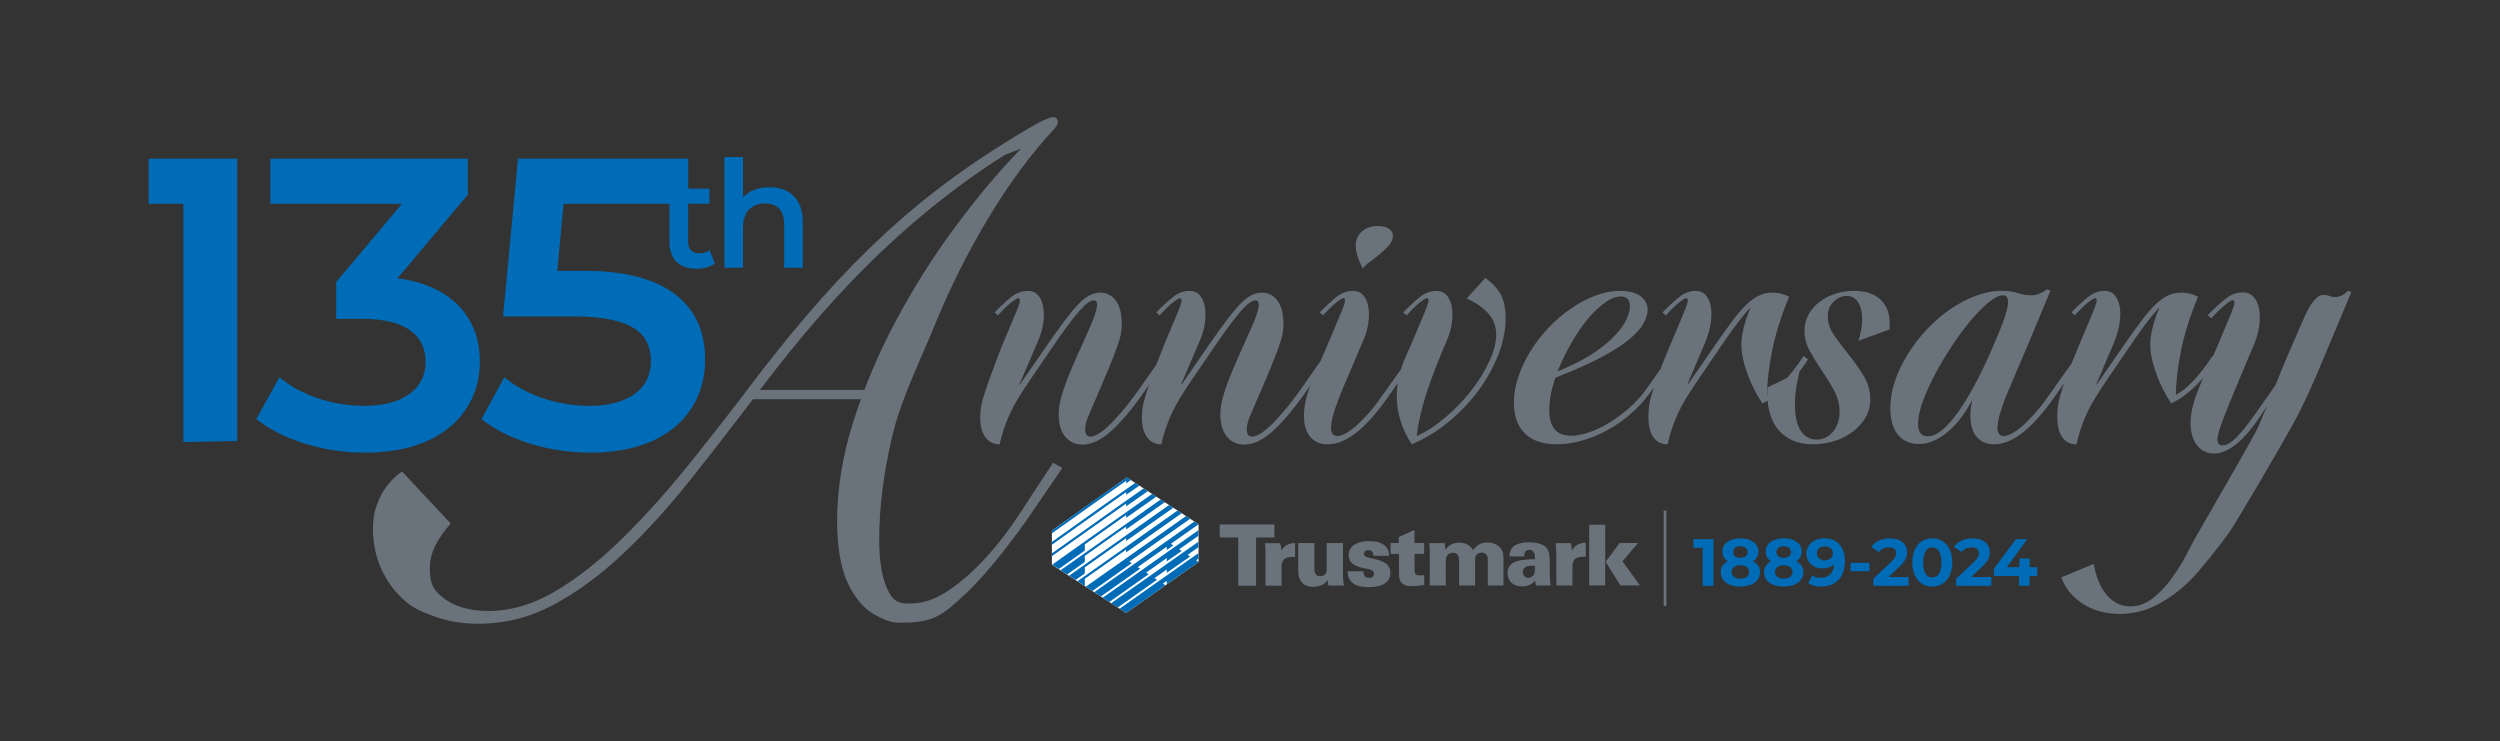
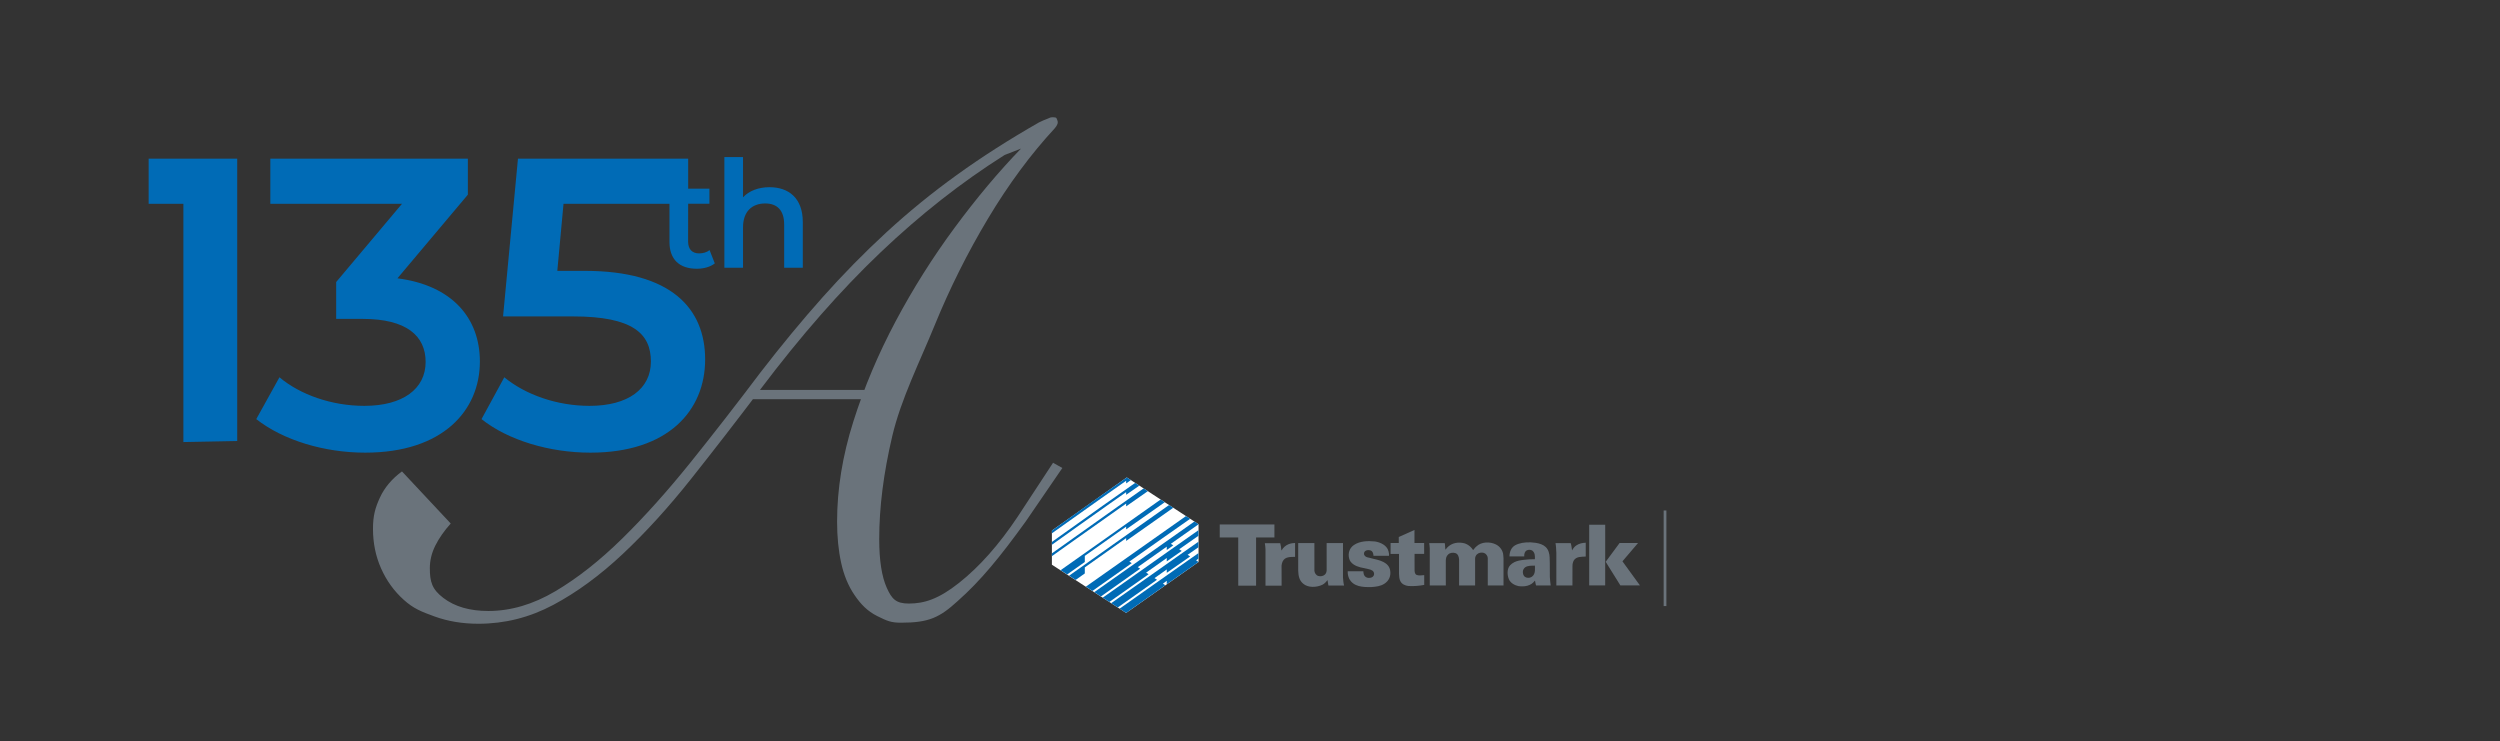
<svg xmlns="http://www.w3.org/2000/svg" id="Layer_1" width="1336" height="396" viewBox="0 0 1336 396">
  <rect x="0" y="0" width="1336" height="396" fill="#333333" stroke="none" />
  <defs>
    <style>.cls-1,.cls-2{fill:none;}.cls-3{fill:#6a737b;}.cls-2{stroke:#6a737b;stroke-width:1.455px;}.cls-4{fill:#006bb6;}.cls-5{clip-path:url(#clippath-1);}.cls-6{clip-path:url(#clippath-3);}.cls-7{clip-path:url(#clippath-4);}.cls-8{clip-path:url(#clippath-2);}.cls-9{clip-path:url(#clippath-5);}.cls-10{fill:#fff;}.cls-11{clip-path:url(#clippath);}</style>
    <clipPath id="clippath">
      <rect class="cls-1" width="1336" height="396" />
    </clipPath>
    <clipPath id="clippath-1">
      <rect class="cls-1" width="1336" height="396" />
    </clipPath>
    <clipPath id="clippath-2">
      <rect class="cls-1" width="1336" height="396" />
    </clipPath>
    <clipPath id="clippath-3">
      <rect class="cls-1" width="1336" height="396" />
    </clipPath>
    <clipPath id="clippath-4">
      <rect class="cls-1" width="1336" height="396" />
    </clipPath>
    <clipPath id="clippath-5">
      <rect class="cls-1" width="1336" height="396" />
    </clipPath>
  </defs>
  <g class="cls-11">
-     <path class="cls-3" d="M1159.959,160.491c-.946,0-2.025.448-3.232,1.34-1.209.894-2.68,2.313-4.414,4.257-1.734,1.946-3.784,4.493-6.149,7.646s-5.072,6.991-8.119,11.509l-12.14,17.816c-2.207,3.259-4.178,6.281-5.912,9.065-1.734,2.786-3.232,5.518-4.493,8.198-1.262,2.681-2.365,5.388-3.311,8.12-.946,2.734-1.789,5.73-2.523,8.986-3.259,0-5.781-1.261-7.567-3.783-1.789-2.523-2.681-5.992-2.681-10.406,0-1.892.079-3.678.237-5.36.158-1.68.603-3.863,1.34-6.543.734-2.68,1.865-6.095,3.39-10.248,1.522-4.151,3.705-9.59,6.543-16.318l6.306-14.977c1.68-3.887,2.705-6.595,3.074-8.12.367-1.522.131-2.286-.709-2.286-.422,0-1.052.291-1.892.868-.843.578-1.762,1.288-2.759,2.128-1,.842-2.05,1.813-3.154,2.917-1.103,1.103-2.128,2.182-3.074,3.232l-1.734-1.577c3.047-3.153,5.964-5.858,8.75-8.119,2.784-2.259,5.806-3.39,9.065-3.39,2.208,0,3.966.764,5.282,2.286,1.313,1.525,2.207,3.574,2.68,6.149.473,2.576.446,5.572-.079,8.986-.527,3.417-1.576,6.964-3.153,10.642l-9.302,21.915h.316l15.135-21.915c3.362-4.833,6.331-8.959,8.907-12.376,2.575-3.414,5.019-6.228,7.332-8.435,2.31-2.207,4.545-3.808,6.7-4.808,2.153-.998,4.493-1.498,7.016-1.498,1.786,0,3.468.212,5.045.631,1.577.421,2.89.945,3.941,1.576-4.205,10.09-7.227,19.656-9.065,28.694-1.84,9.041-2.759,17.239-2.759,24.595l-.473-.631c3.047-1.471,6.279-4.02,9.696-7.646,3.414-3.627,6.858-8.066,10.327-13.323l2.364,1.735c-3.468,5.572-7.385,10.432-11.745,14.583-4.363,4.153-8.592,7.122-12.692,8.908-3.365-5.045-6.069-10.457-8.119-16.239-2.049-5.779-3.074-10.878-3.074-15.293,0-2.732.497-6.016,1.498-9.854.997-3.835,2.81-8.644,5.439-14.425l3.941.788ZM1062.842,161.516c-3.049,2.471-6.281,5.73-9.695,9.775-3.417,4.047-6.78,8.592-10.091,13.637-3.311,5.045-6.306,10.09-8.986,15.135-2.68,5.045-4.863,9.881-6.543,14.505-1.683,4.626-2.523,8.568-2.523,11.824,0,2.207.419,3.89,1.262,5.045.84,1.158,2.153,1.735,3.941,1.735,2.417,0,5.018-1.156,7.804-3.469,2.784-2.311,5.728-5.676,8.829-10.09,3.099-4.415,6.307-9.8,9.617-16.16,3.311-6.358,6.647-13.532,10.012-21.52l1.891-4.573c2.732-6.515,4.282-11.403,4.651-14.662.367-3.256-.448-4.887-2.443-4.887-2.104,0-4.678,1.236-7.726,3.705M1078.372,156.628c2.259.789,4.545,1.183,6.858,1.183,1.47,0,2.889-.237,4.257-.71,1.364-.473,2.783-1.286,4.256-2.443l2.05.63-12.297,29.482-19.077,6.149-6.464,14.82c-1.998,4.52-4.205,8.725-6.622,12.613-2.419,3.889-5.02,7.227-7.804,10.011-2.786,2.786-5.703,4.966-8.75,6.543-3.049,1.576-6.148,2.365-9.302,2.365-4.835,0-8.592-1.68-11.272-5.045-2.68-3.363-4.021-8.041-4.021-14.032,0-4.833.841-9.721,2.523-14.662,1.68-4.939,3.966-9.721,6.858-14.347,2.89-4.624,6.252-8.987,10.09-13.086,3.836-4.099,7.962-7.671,12.377-10.721,4.414-3.047,8.986-5.463,13.716-7.252,4.73-1.786,9.353-2.68,13.874-2.68,3.572,0,6.488.394,8.75,1.182M1057.719,234.827c-2.05-1.734-3.444-4.124-4.178-7.174-.737-3.047-.789-6.621-.158-10.72.63-4.099,1.944-8.566,3.941-13.401l8.041-18.762,7.095-1.576,11.036,1.576-10.09,23.649c-3.365,7.989-5.309,14.086-5.834,18.289-.527,4.205.577,6.306,3.311,6.306,1.049,0,2.365-.394,3.942-1.183,1.576-.788,3.389-2.049,5.439-3.783,2.049-1.735,4.335-3.994,6.858-6.78,2.522-2.783,5.203-6.227,8.04-10.326l12.771-17.973,2.365,1.576-12.771,18.131c-5.675,8.095-11.169,14.243-16.475,18.446-5.309,4.205-10.433,6.306-15.372,6.306-3.259,0-5.912-.867-7.961-2.601M975.658,233.802c1.471-.734,2.76-1.759,3.863-3.074,1.104-1.313,1.971-2.863,2.601-4.651.631-1.786.947-3.784.947-5.991,0-3.993-.974-7.777-2.917-11.352-1.946-3.571-4.099-7.094-6.464-10.563-2.365-3.468-4.521-6.961-6.464-10.484-1.946-3.52-2.917-7.173-2.917-10.957,0-3.047.71-5.885,2.129-8.514,1.418-2.626,3.335-4.887,5.754-6.779,2.417-1.892,5.255-3.363,8.514-4.414,3.256-1.05,6.673-1.577,10.247-1.577,3.469,0,6.437.5,8.908,1.498,2.468,1,4.493,2.392,6.07,4.178,1.577,1.788,2.68,3.941,3.311,6.464.63,2.522.788,5.36.473,8.513l-16.554,5.991c1.049-3.362,1.68-6.516,1.892-9.459.209-2.942.024-5.491-.552-7.647-.579-2.153-1.525-3.835-2.838-5.045-1.316-1.207-2.917-1.813-4.809-1.813-2.419,0-4.705,1-6.858,2.996-2.155,1.997-3.232,4.678-3.232,8.04,0,3.469,1.183,6.885,3.547,10.248,2.365,3.365,4.967,6.806,7.805,10.327,2.837,3.522,5.439,7.227,7.804,11.115,2.365,3.889,3.547,8.04,3.547,12.455,0,3.783-.894,7.148-2.68,10.09-1.789,2.943-4.127,5.466-7.016,7.567-2.892,2.104-6.176,3.705-9.854,4.809-3.68,1.104-7.358,1.655-11.036,1.655-4.414,0-8.252-.788-11.509-2.365-3.259-1.576-5.885-3.729-7.883-6.464-1.995-2.732-3.389-5.963-4.178-9.696-.788-3.729-1.025-7.698-.709-11.903l17.027-8.198c-1.367,5.36-2.156,10.275-2.365,14.741-.212,4.469.079,8.277.867,11.43.789,3.153,2.102,5.597,3.942,7.331,1.837,1.735,4.072,2.602,6.7,2.602,1.786,0,3.414-.367,4.887-1.104M941.447,160.491c-.946,0-2.025.448-3.232,1.34-1.21.894-2.68,2.313-4.415,4.257-1.734,1.946-3.783,4.493-6.148,7.646s-5.072,6.991-8.12,11.509l-12.139,17.816c-2.208,3.259-4.178,6.281-5.912,9.065-1.735,2.786-3.232,5.518-4.494,8.198-1.261,2.681-2.365,5.388-3.311,8.12-.946,2.734-1.788,5.73-2.522,8.986-3.259,0-5.782-1.261-7.568-3.783-1.788-2.523-2.68-5.992-2.68-10.406,0-1.892.079-3.678.237-5.36.157-1.68.603-3.863,1.34-6.543.734-2.68,1.864-6.095,3.389-10.248,1.523-4.151,3.705-9.59,6.543-16.318l6.306-14.977c1.681-3.887,2.705-6.595,3.075-8.12.367-1.522.13-2.286-.71-2.286-.421,0-1.052.291-1.891.868-.843.578-1.762,1.288-2.76,2.128-1,.842-2.049,1.813-3.153,2.917-1.103,1.103-2.128,2.182-3.074,3.232l-1.734-1.577c3.047-3.153,5.964-5.858,8.75-8.119,2.783-2.259,5.806-3.39,9.065-3.39,2.207,0,3.966.764,5.282,2.286,1.313,1.525,2.207,3.574,2.68,6.149.473,2.576.446,5.572-.079,8.986-.527,3.417-1.577,6.964-3.153,10.642l-9.302,21.915h.315l15.136-21.915c3.362-4.833,6.33-8.959,8.907-12.376,2.574-3.414,5.018-6.228,7.331-8.435,2.311-2.207,4.545-3.808,6.701-4.808,2.153-.998,4.493-1.498,7.016-1.498,1.786,0,3.468.212,5.045.631,1.576.421,2.889.945,3.941,1.576-4.205,10.09-7.227,19.656-9.065,28.694-1.84,9.041-2.759,17.239-2.759,24.595l-.473-.631c3.047-1.471,6.279-4.02,9.696-7.646,3.414-3.627,6.858-8.066,10.326-13.323l2.365,1.735c-3.468,5.572-7.385,10.432-11.745,14.583-4.363,4.153-8.593,7.122-12.692,8.908-3.365-5.045-6.07-10.457-8.119-16.239-2.05-5.779-3.075-10.878-3.075-15.293,0-2.732.498-6.016,1.498-9.854.998-3.835,2.811-8.644,5.439-14.425l3.942.788ZM811.458,201.167c1.629-4.73,3.809-9.302,6.543-13.716,2.732-4.415,5.964-8.566,9.696-12.455,3.73-3.888,7.698-7.277,11.903-10.169,4.203-2.89,8.539-5.176,13.007-6.859,4.466-1.68,8.854-2.522,13.165-2.522,5.569,0,9.617,1.288,12.139,3.863,2.523,2.576,3.205,5.808,2.05,9.696-1.473,5.045-5.809,10.09-13.007,15.135-7.2,5.045-17.002,10.09-29.403,15.135l-14.662,5.991-.158-2.68,14.031-5.991c8.514-3.678,15.766-8.041,21.757-13.086,5.991-5.045,9.879-10.142,11.667-15.293.946-2.732,1.104-5.045.473-6.937s-2.155-2.838-4.572-2.838c-2.419,0-5.045.974-7.883,2.917-2.838,1.946-5.676,4.52-8.514,7.725-2.837,3.208-5.545,6.913-8.119,11.115-2.577,4.205-4.887,8.541-6.937,13.007-2.049,4.469-3.68,8.935-4.887,13.401-1.21,4.469-1.813,8.592-1.813,12.376,0,4.73.97,8.226,2.916,10.485,1.944,2.261,4.861,3.389,8.75,3.389,2.838,0,6.043-.603,9.618-1.813,3.571-1.207,7.198-2.941,10.878-5.203,3.678-2.259,7.277-4.939,10.8-8.04,3.52-3.099,6.594-6.543,9.223-10.327l10.247-14.504,2.365,1.419-10.721,15.135c-3.049,4.311-6.542,8.173-10.484,11.588-3.941,3.416-8.119,6.333-12.534,8.75-4.414,2.419-8.934,4.284-13.558,5.597-4.627,1.313-9.093,1.97-13.401,1.97-7.568,0-13.298-1.943-17.185-5.833-3.89-3.887-5.833-9.354-5.833-16.397,0-4.623.813-9.301,2.443-14.031M773.07,157.732c1.365,1.525,2.286,3.574,2.759,6.149.473,2.576.473,5.545,0,8.907-.473,3.365-1.552,6.886-3.232,10.563l-.63,1.419-10.879,1.577-7.252-1.577,6.306-14.977c1.68-3.887,2.705-6.595,3.075-8.12.367-1.522.13-2.286-.71-2.286-.421,0-1.052.291-1.892.868-.842.578-1.761,1.288-2.759,2.128-1,.842-2.049,1.813-3.153,2.917-1.104,1.103-2.128,2.182-3.074,3.232l-1.735-1.577c3.048-3.153,5.964-5.858,8.75-8.119,2.784-2.259,5.807-3.39,9.066-3.39,2.207,0,3.993.764,5.36,2.286M753.836,184.77h18.131l-1.892,4.573c-4.521,11.036-7.726,20.022-9.617,26.959-1.892,6.937-3.05,12.876-3.469,17.815l-.473-.788c5.36-2.416,10.615-5.806,15.766-10.169,5.148-4.36,9.748-9.117,13.795-14.268,4.045-5.148,7.304-10.378,9.775-15.687,2.468-5.306,3.705-10.115,3.705-14.426,0-1.892-.291-3.729-.867-5.518-.579-1.786-1.498-3.468-2.759-5.045-1.262-1.576-2.892-3.099-4.888-4.572-1.998-1.47-4.414-2.838-7.252-4.099l9.932-11.036c3.572,2.523,6.28,5.387,8.12,8.592,1.838,3.208,2.759,7.489,2.759,12.85,0,6.412-1.316,12.982-3.942,19.707-2.628,6.727-6.202,13.14-10.72,19.234-4.521,6.097-9.829,11.642-15.924,16.633-6.097,4.993-12.613,8.962-19.55,11.903-2.628-3.887-4.626-8.013-5.99-12.376-1.368-4.36-2.05-8.802-2.05-13.322,0-3.572.419-7.173,1.261-10.8.84-3.626,2.101-7.277,3.784-10.957l2.365-5.203ZM742.407,130.851c-1.316,1.577-2.838,3.102-4.572,4.572-1.735,1.473-3.523,2.865-5.361,4.178-1.84,1.316-3.232,2.602-4.178,3.863-1.158-2.101-2.076-4.23-2.759-6.385-.685-2.153-1.025-4.124-1.025-5.912,0-3.048,1.104-5.543,3.311-7.489,2.207-1.944,5.045-2.917,8.514-2.917,2.416,0,4.36.473,5.833,1.419,1.471.946,2.207,2.261,2.207,3.941,0,1.577-.657,3.154-1.97,4.73M701.573,234.827c-2.049-1.734-3.444-4.124-4.178-7.174-.736-3.047-.788-6.621-.157-10.72.63-4.099,1.943-8.566,3.941-13.401l8.041-18.762,7.094-1.576,11.036,1.576-10.09,23.649c-3.365,7.989-5.308,14.086-5.833,18.289-.527,4.205.576,6.306,3.311,6.306,1.049,0,2.365-.394,3.941-1.183,1.577-.788,3.39-2.049,5.439-3.783,2.05-1.735,4.336-3.994,6.858-6.78,2.523-2.783,5.203-6.227,8.041-10.326l12.77-17.973,2.365,1.576-12.77,18.131c-5.676,8.095-11.169,14.243-16.475,18.446-5.309,4.205-10.433,6.306-15.372,6.306-3.259,0-5.912-.867-7.962-2.601M728.454,157.732c1.365,1.525,2.286,3.574,2.759,6.149.473,2.576.473,5.545,0,8.907-.473,3.365-1.552,6.886-3.232,10.563l-.631,1.419-10.878,1.577-7.252-1.577,6.306-14.977c1.68-3.887,2.705-6.595,3.074-8.12.367-1.522.131-2.286-.709-2.286-.421,0-1.052.291-1.892.868-.843.578-1.761,1.288-2.759,2.128-1,.842-2.05,1.813-3.153,2.917-1.104,1.103-2.129,2.182-3.075,3.232l-1.734-1.577c3.047-3.153,5.964-5.858,8.75-8.119,2.784-2.259,5.806-3.39,9.066-3.39,2.207,0,3.993.764,5.36,2.286M708.433,194.072l-9.775,14.19c-3.889,5.572-7.437,10.223-10.642,13.952-3.207,3.732-6.175,6.755-8.907,9.066-2.735,2.313-5.257,3.941-7.568,4.887-2.313.946-4.52,1.419-6.622,1.419-3.783,0-6.858-1.394-9.223-4.178-2.364-2.784-3.547-6.804-3.547-12.061,0-1.892.209-3.887.631-5.991.418-2.101,1.128-4.651,2.128-7.646.998-2.996,2.39-6.595,4.178-10.8,1.786-4.202,4.045-9.302,6.779-15.293l2.838-6.464c2.207-4.939,3.493-8.617,3.863-11.036.367-2.416-.185-3.626-1.656-3.626-1.788,0-4.335,1.867-7.646,5.597-3.311,3.732-8.068,10.117-14.268,19.155l-12.14,17.816c-2.207,3.259-4.178,6.281-5.912,9.065-1.734,2.786-3.232,5.518-4.493,8.198-1.262,2.681-2.365,5.388-3.311,8.12-.946,2.734-1.789,5.73-2.523,8.986-3.259,0-5.808-1.261-7.646-3.783-1.84-2.523-2.759-5.992-2.759-10.406,0-1.892.131-3.678.394-5.36.261-1.68.788-3.836,1.577-6.464.788-2.626,1.943-6.043,3.468-10.248,1.523-4.203,3.599-9.669,6.228-16.397l6.937-1.576,11.193,1.576-8.828,20.654h.315l15.135-21.915c3.363-4.833,6.331-8.959,8.908-12.376,2.574-3.414,4.912-6.228,7.015-8.435,2.102-2.207,4.1-3.808,5.992-4.808,1.891-.998,3.835-1.498,5.833-1.498,3.468,0,6.252,1.446,8.356,4.336,2.101,2.892,3.153,7.069,3.153,12.533,0,1.683-.158,3.39-.473,5.124s-1.025,4.154-2.128,7.253c-1.104,3.101-2.681,7.121-4.73,12.06-2.05,4.942-4.809,11.406-8.277,19.392l-2.365,5.518c-1.261,3.05-1.789,5.597-1.577,7.647.21,2.049,1.156,3.074,2.838,3.074.946,0,2.207-.419,3.784-1.261,1.577-.84,3.468-2.286,5.676-4.336,2.207-2.049,4.781-4.808,7.725-8.277,2.941-3.468,6.252-7.828,9.932-13.085l9.618-13.717,2.522,1.419ZM641.113,157.732c1.365,1.525,2.286,3.574,2.759,6.149.473,2.576.473,5.545,0,8.907-.473,3.365-1.552,6.886-3.232,10.563l-.631,1.419-10.878,1.577-7.252-1.577,6.306-14.977c1.68-3.887,2.705-6.595,3.074-8.12.367-1.522.131-2.286-.709-2.286-.421,0-1.052.291-1.892.868-.843.578-1.761,1.288-2.759,2.128-1,.842-2.05,1.813-3.153,2.917-1.104,1.103-2.129,2.182-3.075,3.232l-1.734-1.577c3.047-3.153,5.964-5.858,8.75-8.119,2.784-2.259,5.807-3.39,9.066-3.39,2.207,0,3.993.764,5.36,2.286M622.038,194.072l-9.775,14.19c-3.889,5.572-7.437,10.223-10.642,13.952-3.207,3.732-6.175,6.755-8.907,9.066-2.735,2.313-5.257,3.941-7.568,4.887-2.313.946-4.52,1.419-6.622,1.419-3.783,0-6.858-1.394-9.223-4.178-2.364-2.784-3.547-6.804-3.547-12.061,0-1.892.209-3.887.631-5.991.418-2.101,1.128-4.651,2.128-7.646.998-2.996,2.39-6.595,4.178-10.8,1.786-4.202,4.045-9.302,6.779-15.293l2.838-6.464c2.207-4.939,3.493-8.617,3.863-11.036.367-2.416-.185-3.626-1.656-3.626-1.788,0-4.335,1.867-7.646,5.597-3.311,3.732-8.068,10.117-14.268,19.155l-12.14,17.816c-2.207,3.259-4.178,6.281-5.912,9.065-1.734,2.786-3.232,5.518-4.493,8.198-1.262,2.681-2.365,5.388-3.311,8.12-.946,2.734-1.789,5.73-2.523,8.986-3.259,0-5.808-1.261-7.646-3.783-1.84-2.523-2.759-5.992-2.759-10.406,0-1.892.13-3.678.394-5.36.261-1.68.788-3.836,1.577-6.464.788-2.626,1.943-6.043,3.468-10.248,1.523-4.203,3.599-9.669,6.228-16.397l6.937-1.576,11.193,1.576-8.828,20.654h.315l15.135-21.915c3.363-4.833,6.331-8.959,8.908-12.376,2.574-3.414,4.912-6.228,7.016-8.435,2.101-2.207,4.099-3.808,5.991-4.808,1.891-.998,3.835-1.498,5.833-1.498,3.468,0,6.252,1.446,8.356,4.336,2.101,2.892,3.153,7.069,3.153,12.533,0,1.683-.158,3.39-.473,5.124s-1.025,4.154-2.128,7.253c-1.104,3.101-2.681,7.121-4.73,12.06-2.05,4.942-4.809,11.406-8.277,19.392l-2.365,5.518c-1.261,3.05-1.789,5.597-1.577,7.647.21,2.049,1.156,3.074,2.838,3.074.946,0,2.207-.419,3.784-1.261,1.577-.84,3.468-2.286,5.676-4.336,2.207-2.049,4.781-4.808,7.725-8.277,2.941-3.468,6.252-7.828,9.932-13.085l9.618-13.717,2.522,1.419ZM554.718,157.732c1.365,1.525,2.286,3.574,2.759,6.149.473,2.576.473,5.545,0,8.907-.473,3.365-1.552,6.886-3.232,10.563l-.631,1.419-10.878,1.577-7.252-1.577,6.306-14.977c1.68-3.887,2.705-6.595,3.074-8.12.367-1.522.131-2.286-.709-2.286-.421,0-1.052.291-1.892.868-.843.578-1.761,1.288-2.759,2.128-1,.842-2.05,1.813-3.153,2.917-1.104,1.103-2.129,2.182-3.075,3.232l-1.734-1.577c3.047-3.153,5.964-5.858,8.75-8.119,2.784-2.259,5.806-3.39,9.066-3.39,2.207,0,3.993.764,5.36,2.286" />
-     <path class="cls-3" d="M1226.366,181.118c1.335-3.003,2.586-5.894,3.754-8.676,1.168-2.779,2.362-5.281,3.587-7.507,1.223-2.224,2.502-4.004,3.837-5.339,1.335-1.335,2.779-2.002,4.338-2.002,1.11,0,2.111.196,3.003.584.889.391,1.945.584,3.17.584.889,0,1.89-.222,3.003-.667,1.11-.444,2.335-1.335,3.67-2.67l1.835.668-15.348,36.536c-1.893,4.672-4.255,10.151-7.091,16.433-2.836,6.285-6.118,12.821-9.843,19.603-3.728,6.786-28.276,49.027-32.78,55.534-4.505,6.506-16.244,21.273-21.638,26.503-5.396,5.226-11.177,9.426-17.35,12.596-6.173,3.169-12.763,4.754-19.77,4.754-7.675,0-14.291-1.835-19.853-5.505-5.561-3.671-9.343-8.342-11.345-14.014l17.351-7.174c1.225,7.116,3.56,12.679,7.007,16.683,3.448,4.004,7.674,6.006,12.679,6.006,4.116,0,8.034-1.418,11.762-4.254,3.725-2.836,7.283-6.619,10.677-11.345,3.392-4.728,6.616-10.205,9.677-16.433,3.057-6.227,33.255-57.232,36.149-64.018,2.891-6.783,5.727-13.652,8.508-20.604,2.779-6.95,5.506-13.54,8.175-19.77l2.836-6.506ZM1204.344,158.678c1.444,1.614,2.419,3.783,2.92,6.507.5,2.727.5,5.868,0,9.426-.501,3.561-1.643,7.286-3.42,11.178l-.668,1.502-11.511,1.668-7.675-1.668,6.674-15.85c1.778-4.113,2.862-6.978,3.253-8.592.388-1.611.138-2.419-.751-2.419-.446,0-1.113.308-2.002.918-.891.612-1.864,1.363-2.919,2.252-1.059.892-2.169,1.919-3.337,3.087-1.168,1.167-2.252,2.309-3.253,3.42l-1.835-1.669c3.224-3.336,6.311-6.199,9.259-8.592,2.946-2.39,6.144-3.587,9.593-3.587,2.335,0,4.225.808,5.672,2.419M1194.501,207.978c-2.002,4.783-3.616,8.733-4.838,11.845-1.225,3.115-2.169,5.647-2.836,7.591-.668,1.947-1.142,3.478-1.419,4.588-.278,1.113-.417,2.059-.417,2.836,0,1.113.222,1.919.668,2.419.443.501,1.11.751,2.002.751,2.111,0,4.559-1.361,7.34-4.087,2.779-2.724,6.395-7.258,10.845-13.597l20.52-29.196h2.169l-20.354,30.864c-4.449,6.673-8.758,11.736-12.929,15.182-4.171,3.449-8.204,5.172-12.096,5.172-3.782,0-6.814-1.473-9.092-4.421-2.281-2.946-3.42-6.924-3.42-11.929,0-3.112.5-6.478,1.501-10.093,1.001-3.613,2.557-7.813,4.672-12.596l7.173-16.016h19.186l-8.675,20.687Z" />
    <path class="cls-3" d="M403.253,208.386h65.418l-3.1,4.961h-67.279l4.961-4.961ZM536.88,82.82c-22.943,14.47-45.062,31.832-66.348,52.087-21.291,20.259-42.684,44.645-64.179,73.169-12.818,16.95-25.219,32.971-37.204,48.056-11.99,15.09-24.082,28.369-36.275,39.84-12.198,11.472-24.6,20.569-37.205,27.284-12.61,6.719-25.941,10.076-39.995,10.076-8.477,0-16.277-1.294-23.408-3.876-7.131-2.582-11.353-4.271-16.517-8.921-5.169-4.651-9.2-10.232-12.092-16.743-2.897-6.51-4.34-13.588-4.34-21.237,0-7.025,1.24-11.296,3.72-16.673,2.48-5.372,6.404-10.023,11.781-13.952l26.044,27.834c-3.517,3.929-6.254,7.858-8.216,11.782-1.967,3.929-2.946,7.959-2.946,12.091,0,7.238,1.118,11.247,7.217,15.898,6.094,4.651,14.107,6.976,24.028,6.976,11.985,0,23.921-3.512,35.809-10.541,11.884-7.025,23.82-16.433,35.81-28.214,11.985-11.781,24.13-25.317,36.43-40.615,12.295-15.294,24.75-31.314,37.359-48.056,11.162-14.466,22.217-27.85,33.175-40.15,10.953-12.295,22.322-23.873,34.104-34.725,11.781-10.851,24.338-21.082,37.67-30.694,13.331-9.611,27.952-18.96,43.87-28.058,1.652-.824,3.202-1.497,4.651-2.015,1.443-.514,1.197-.776,2.853-.776,2.272,0,1.87.572,2.389,1.706.513,1.138.048,2.533-1.396,4.185-12.818,13.85-24.701,29.919-35.654,48.211-10.958,18.293-20.463,37.312-28.524,57.048-8.061,19.74-18.011,39.481-22.661,59.217-4.651,19.741-6.976,38.086-6.976,55.032,0,11.37,1.342,20.051,4.03,26.043,2.684,5.998,4.94,8.436,11.761,8.436,8.265,0,15.922-2.379,26.88-11.06,10.953-8.682,21.392-20.463,31.314-35.345l18.912-28.834,4.961,2.791-19.533,28.523c-13.832,19.163-24.113,31.697-36.339,42.534-9.725,8.892-15.445,11.622-30.327,11.622-5.174,0-7.291-.828-12.663-3.512-5.377-2.683-8.909-6.42-12.212-11.279-3.309-4.854-5.688-10.59-7.131-17.207-1.449-6.613-2.171-13.952-2.171-22.013,0-17.362,2.893-35.19,8.682-53.482,5.784-18.292,13.331-36.168,22.632-53.637,9.302-17.464,19.79-34.104,31.469-49.916,11.675-15.812,23.51-29.919,35.5-42.32l-8.739,3.41Z" />
    <path class="cls-4" d="M97.996,236.235l28.769-.553V84.776h-47.328v24.121h18.559v127.338ZM212.405,148.73l37.62-44.701v-19.253h-105.558v24.121h70.372l-35.186,41.825v19.695h14.163c23.458,0,33.637,9.073,33.637,23.015,0,14.384-12.171,23.457-32.751,23.457-17.483,0-34.301-5.975-45.366-15.269l-12.393,22.351c14.385,11.286,36.293,17.925,58.201,17.925,41.604,0,61.299-22.572,61.299-48.685,0-23.236-14.827-40.719-44.038-44.481M379.112,108.882v-8.046h-11.359v-16.06h-90.953l-7.966,84.314h37.399c32.087,0,41.603,9.294,41.603,24.121,0,14.605-12.171,23.678-32.752,23.678-17.482,0-34.3-5.975-45.586-15.269l-12.172,22.351c14.163,11.286,36.293,17.925,58.201,17.925,41.604,0,61.299-22.572,61.299-49.792,0-27.44-18.368-47.357-64.176-47.357h-14.827l3.32-35.85h56.619v20.38c0,9.4,5.337,14.34,14.658,14.34,3.585,0,7.17-.956,9.561-2.868l-2.789-7.091c-1.514,1.195-3.505,1.753-5.577,1.753-3.744,0-5.895-2.231-5.895-6.373l.032-20.156M429.017,143.059v-24.378c0-12.826-7.568-18.642-17.766-18.642-5.895,0-10.914,1.912-14.18,5.417v-21.51h-9.959v59.113h9.959v-21.51c0-8.524,4.78-12.826,11.87-12.826,6.373,0,10.118,3.664,10.118,11.233v23.103h9.958Z" />
  </g>
  <polygon class="cls-10" points="562.134 283.52 562.134 301.777 601.797 327.543 640.504 300.31 640.504 280.164 602.156 255.143 562.134 283.52" />
  <g class="cls-5">
    <path class="cls-3" d="M847.414,290.042v7.377c-2.358.157-5.012-.122-6.396,2.12-.479.884-.684,1.871-.692,2.933l-.018,10.399h-8.593l-.008-17.37c-.094-1.784-.119-3.593-.449-5.258h8.124c.427,1.216.49,2.6.73,3.91.53-1.013,1.316-2.117,2.363-2.73,1.397-.947,3.028-1.297,4.782-1.382l.157.001Z" />
    <path class="cls-3" d="M692.092,290.191v7.394c-2.53.056-5.397-.122-6.632,2.428-.294.67-.55,1.441-.594,2.212l.018,6.431v4.328h-8.605v-19.487c-.052-1.088-.171-2.193-.346-3.228h8.221c.32,1.215.53,2.482.614,3.804l.078.079c.328-.258.422-.706.696-1.027,1.137-1.436,2.683-2.356,4.379-2.705.645-.127,1.316-.21,2.005-.235l.166.006Z" />
    <path class="cls-4" d="M608.856,259.518l-7.045,4.905v-1.431l-8.473,5.96-16.382,11.603-12.625,9.012c-.702.501-1.496,1.074-2.197,1.559v-1.507l2.978-2.136,24.162-17.212,17.356-12.21,2.226,1.457Z" />
  </g>
  <polygon class="cls-4" points="613.402 262.477 601.81 270.593 601.81 269.1 575.187 287.928 562.134 297.214 562.134 295.717 597.208 270.802 611.15 261.012 613.402 262.477" />
-   <polygon class="cls-4" points="562.292 301.777 568.641 297.223 605.6 271.056 615.684 263.964 617.914 265.426 601.811 276.746 601.811 275.237 579.721 290.901 579.721 294.187 575.61 297.142 565.817 304.076 562.292 301.777" />
  <polygon class="cls-4" points="566.8 304.713 620.247 266.941 622.456 268.384 601.811 282.899 601.811 281.427 579.72 297.06 579.72 300.32 570.282 306.99 566.8 304.713" />
  <polygon class="cls-4" points="571.316 307.659 594.978 290.888 624.755 269.882 626.994 271.349 601.811 289.077 601.811 287.564 579.72 303.209 579.72 306.447 574.785 309.927 571.316 307.659" />
-   <polygon class="cls-4" points="575.793 310.577 629.262 272.827 631.479 274.268 601.81 295.185 601.81 293.717 579.72 309.314 579.72 313.143 575.793 310.577" />
  <polygon class="cls-4" points="580.28 313.51 633.804 275.784 636.03 277.239 620.798 287.928 603.515 300.121 604.792 300.966 583.788 315.796 580.28 313.51" />
  <polygon class="cls-4" points="584.775 316.439 638.287 278.708 640.517 280.165 625.703 290.605 626.994 291.451 623.511 293.927 623.511 292.123 608.006 303.07 609.288 303.908 588.309 318.755 584.775 316.439" />
  <polygon class="cls-4" points="589.299 319.394 624.049 294.873 640.26 283.472 640.439 283.349 640.439 286.316 630.159 293.528 631.51 294.407 623.511 300.004 623.511 298.195 612.491 306.014 613.808 306.872 592.83 321.691 589.299 319.394" />
  <polygon class="cls-4" points="593.816 322.337 632.445 295.093 640.44 289.489 640.44 292.459 634.667 296.484 636.013 297.362 623.511 306.127 623.511 304.303 616.97 308.951 618.299 309.822 597.337 324.632 593.816 322.337" />
  <g class="cls-8">
    <path class="cls-4" d="M598.311,325.271l32.109-22.652,10.02-7.026v2.944l-1.244.914,1.308.859-16.993,11.915v-1.842c-.568.414-1.452,1.068-2.042,1.513l1.294.854-20.966,14.794-3.486-2.273Z" />
  </g>
  <polygon class="cls-3" points="681.052 280.262 681.052 287.216 671.25 287.221 671.25 312.985 661.718 312.985 661.71 287.221 651.831 287.222 651.831 280.271 681.052 280.262" />
  <g class="cls-6">
    <path class="cls-4" d="M604.323,256.555c-.82.581-1.688,1.185-2.512,1.778v-1.41l-13.241,9.31-18.45,13.096-7.986,5.68v-1.489l20.048-14.322,19.975-14.055,2.166,1.412Z" />
    <path class="cls-3" d="M772.073,290.243c.253,1.126.136,2.413.393,3.536,2.097-3.117,5.588-4.268,9.215-3.632,2.261.326,4.325,1.844,5.551,3.84.608-.667,1.107-1.475,1.894-2.079,2.563-2.419,7.108-2.509,10.147-1.024,2.235,1.024,3.931,3.34,4.08,5.751l.128,1.63v14.606h-8.413v-14.676c-.086-1.171-.944-2.361-2.076-2.732-1.321-.385-2.769-.12-3.752.805-.581.628-.926,1.348-.94,2.205l-.004,14.398h-8.558v-13.946c-.132-1.339-.517-2.848-1.958-3.348-1.349-.397-2.969-.243-3.968.819-.974.885-1.141,2.115-1.179,3.386l.013,13.085-8.581.004v-19.929c-.073-.896-.115-1.842-.285-2.699h8.293Z" />
    <path class="cls-3" d="M820.287,303.202c.03,2.041.004,4.019-1.876,5.145-1.004.64-2.59.589-3.556-.116-.922-.807-1.149-1.949-1.007-3.145.14-.753.592-1.407,1.217-1.92,1.444-.974,3.359-.848,5.179-.894,0,.277.03.653.043.93h7.929l-.008-2.151c-.089-2.114.073-4.343-.619-6.207-1.436-4.255-5.999-4.782-9.87-5.049l-.039.036c-2.875-.077-5.67.316-8.045,1.592-2.127,1.277-2.923,3.546-2.974,5.909h7.879c-.039-1.282.2-2.558,1.379-3.217.834-.449,2.167-.413,2.94.112,1.435,1.107,1.488,2.9,1.385,4.617l-3.179.081c-3.631.374-7.4.38-10.041,3.138-1.761,1.885-1.607,5.207-.697,7.427.893,2.088,3.081,3.277,5.106,3.717,3.307.453,6.684-.064,8.776-2.859h.12c.167.842.282,1.713.53,2.523h7.837c-.27-1.445-.3-3.012-.454-4.524l-.026-5.145h-7.929Z" />
  </g>
  <polygon class="cls-3" points="857.826 280.406 857.805 312.831 849.259 312.831 849.259 280.406 857.826 280.406" />
  <polygon class="cls-3" points="865.923 312.831 858.075 300.229 865.411 290.318 865.53 290.192 875.362 290.192 867.076 299.906 867.076 300.024 876.369 312.831 865.923 312.831" />
  <g class="cls-7">
    <path class="cls-3" d="M702.411,290.217l.005,14.779c.08,1.197.884,2.428,2.046,2.795,1.235.363,2.631.117,3.568-.74.666-.63.884-1.452.935-2.33l-.004-14.504h8.738l-.014,18.311c.155,1.459.19,3.02.604,4.379l-8.379.003c-.202-.913-.342-1.849-.461-2.782l-.069-.088c-.709.935-1.632,1.957-2.714,2.459-2.999,1.452-7.652,1.733-10.318-.649-2.101-1.784-2.474-4.273-2.581-6.89v-14.743h8.644Z" />
    <path class="cls-3" d="M728.581,305.296c.051,1.177.235,2.332,1.269,3.061.909.615,2.285.611,3.289.171.71-.364,1.236-1.094,1.176-1.923-.022-.709-.377-1.297-.978-1.724-.663-.396-1.372-.652-2.136-.775l-4.291-.941c-2.392-.602-5.383-2.052-5.943-4.791-.679-2.709.184-5.491,2.582-7.129,3.139-2.107,7.28-2.297,11.266-1.889,2.922.487,6.384,2.013,7.2,5.245.17.771.389,1.616.252,2.423h-8.268c-.069-1.087-.286-2.232-1.367-2.797-1.013-.372-2.345-.408-3.192.374-.469.452-.624,1.079-.487,1.717.683,1.82,2.808,1.554,4.298,2.131,3.799.897,9.127,1.882,9.704,6.716.376,2.794-.783,5.263-3.115,6.755-2.033,1.351-4.513,1.626-7.041,1.809-4.598.077-9.55-.14-11.832-4.551-.513-1.176-.82-2.459-.748-3.882h8.362Z" />
    <path class="cls-3" d="M743.126,290.177h4.379v-3.211l8.391-3.752v6.963h5.162l.005,5.82h-5.127l.012,8.927c.06.911.205,1.938,1.142,2.332,1.203.461,2.724.179,4.01.091v5.232c-2.679.498-5.584.756-8.438.579-1.721-.21-3.486-.914-4.328-2.621-.559-1.139-.662-2.459-.71-3.804l-.004-10.699h-4.506l.012-5.857Z" />
  </g>
  <line class="cls-2" x1="889.79" y1="272.797" x2="889.79" y2="323.884" />
  <g class="cls-9">
-     <path class="cls-4" d="M1088.69,303.1h-4.062v-4.668h-5.452v4.668h-6.699l10.904-15.001h-6.058l-11.758,15.82v3.884h13.433v5.238h5.63v-5.238h4.062v-4.703ZM1053.45,308.338l5.737-5.416c3.492-3.243,4.169-5.452,4.169-7.875,0-4.525-3.706-7.376-9.264-7.376-4.49,0-7.982,1.818-9.906,4.633l4.205,2.708c1.211-1.675,3.028-2.495,5.166-2.495,2.637,0,3.991,1.141,3.991,3.1,0,1.212-.392,2.494-2.601,4.597l-9.621,9.086v3.741h18.849v-4.703h-10.725ZM1032.606,308.587c-2.85,0-4.846-2.352-4.846-8.017s1.996-8.017,4.846-8.017c2.886,0,4.882,2.352,4.882,8.017s-1.996,8.017-4.882,8.017M1032.606,313.469c6.164,0,10.69-4.668,10.69-12.899s-4.526-12.899-10.69-12.899c-6.128,0-10.689,4.668-10.689,12.899s4.561,12.899,10.689,12.899M1009.232,308.338l5.737-5.416c3.492-3.243,4.169-5.452,4.169-7.875,0-4.525-3.706-7.376-9.265-7.376-4.489,0-7.981,1.818-9.905,4.633l4.204,2.708c1.212-1.675,3.029-2.495,5.167-2.495,2.637,0,3.991,1.141,3.991,3.1,0,1.212-.392,2.494-2.601,4.597l-9.621,9.086v3.741h18.849v-4.703h-10.725ZM988.958,305.238h10.084v-4.454h-10.084v4.454ZM975.204,299.43c-2.565,0-4.24-1.461-4.24-3.741s1.711-3.706,4.169-3.706c2.744,0,4.347,1.568,4.347,3.706,0,2.173-1.746,3.741-4.276,3.741M974.777,287.671c-5.274,0-9.443,3.207-9.443,8.303,0,4.703,3.777,7.767,8.588,7.767,2.601,0,4.739-.784,6.2-2.245-.179,4.811-2.887,7.269-7.02,7.269-1.71,0-3.314-.32-4.668-1.247l-2.137,4.24c1.745,1.105,4.275,1.711,6.912,1.711,7.554,0,12.72-4.811,12.72-13.433,0-8.053-4.24-12.365-11.152-12.365M953.185,309.228c-2.851,0-4.633-1.389-4.633-3.598s1.782-3.563,4.633-3.563c2.886,0,4.703,1.354,4.703,3.563s-1.817,3.598-4.703,3.598M953.185,291.912c2.351,0,3.919,1.175,3.919,3.135,0,1.889-1.532,3.064-3.919,3.064-2.352,0-3.849-1.175-3.849-3.064,0-1.96,1.533-3.135,3.849-3.135M959.919,299.929c1.853-1.141,2.922-2.886,2.922-5.131,0-4.383-3.92-7.127-9.656-7.127-5.666,0-9.585,2.744-9.585,7.127,0,2.245,1.033,3.99,2.886,5.131-2.387,1.211-3.777,3.206-3.777,5.879,0,4.703,4.169,7.661,10.476,7.661,6.342,0,10.546-2.958,10.546-7.661,0-2.673-1.389-4.668-3.812-5.879M930.024,309.228c-2.85,0-4.632-1.389-4.632-3.598s1.782-3.563,4.632-3.563c2.887,0,4.704,1.354,4.704,3.563s-1.817,3.598-4.704,3.598M930.024,291.912c2.352,0,3.92,1.175,3.92,3.135,0,1.889-1.532,3.064-3.92,3.064-2.351,0-3.848-1.175-3.848-3.064,0-1.96,1.532-3.135,3.848-3.135M936.759,299.929c1.853-1.141,2.922-2.886,2.922-5.131,0-4.383-3.92-7.127-9.657-7.127-5.665,0-9.584,2.744-9.584,7.127,0,2.245,1.033,3.99,2.886,5.131-2.388,1.211-3.777,3.206-3.777,5.879,0,4.703,4.169,7.661,10.475,7.661,6.343,0,10.547-2.958,10.547-7.661,0-2.673-1.389-4.668-3.812-5.879M904.94,288.099v4.632h4.988v20.31h5.773v-24.942h-10.761Z" />
-   </g>
+     </g>
</svg>